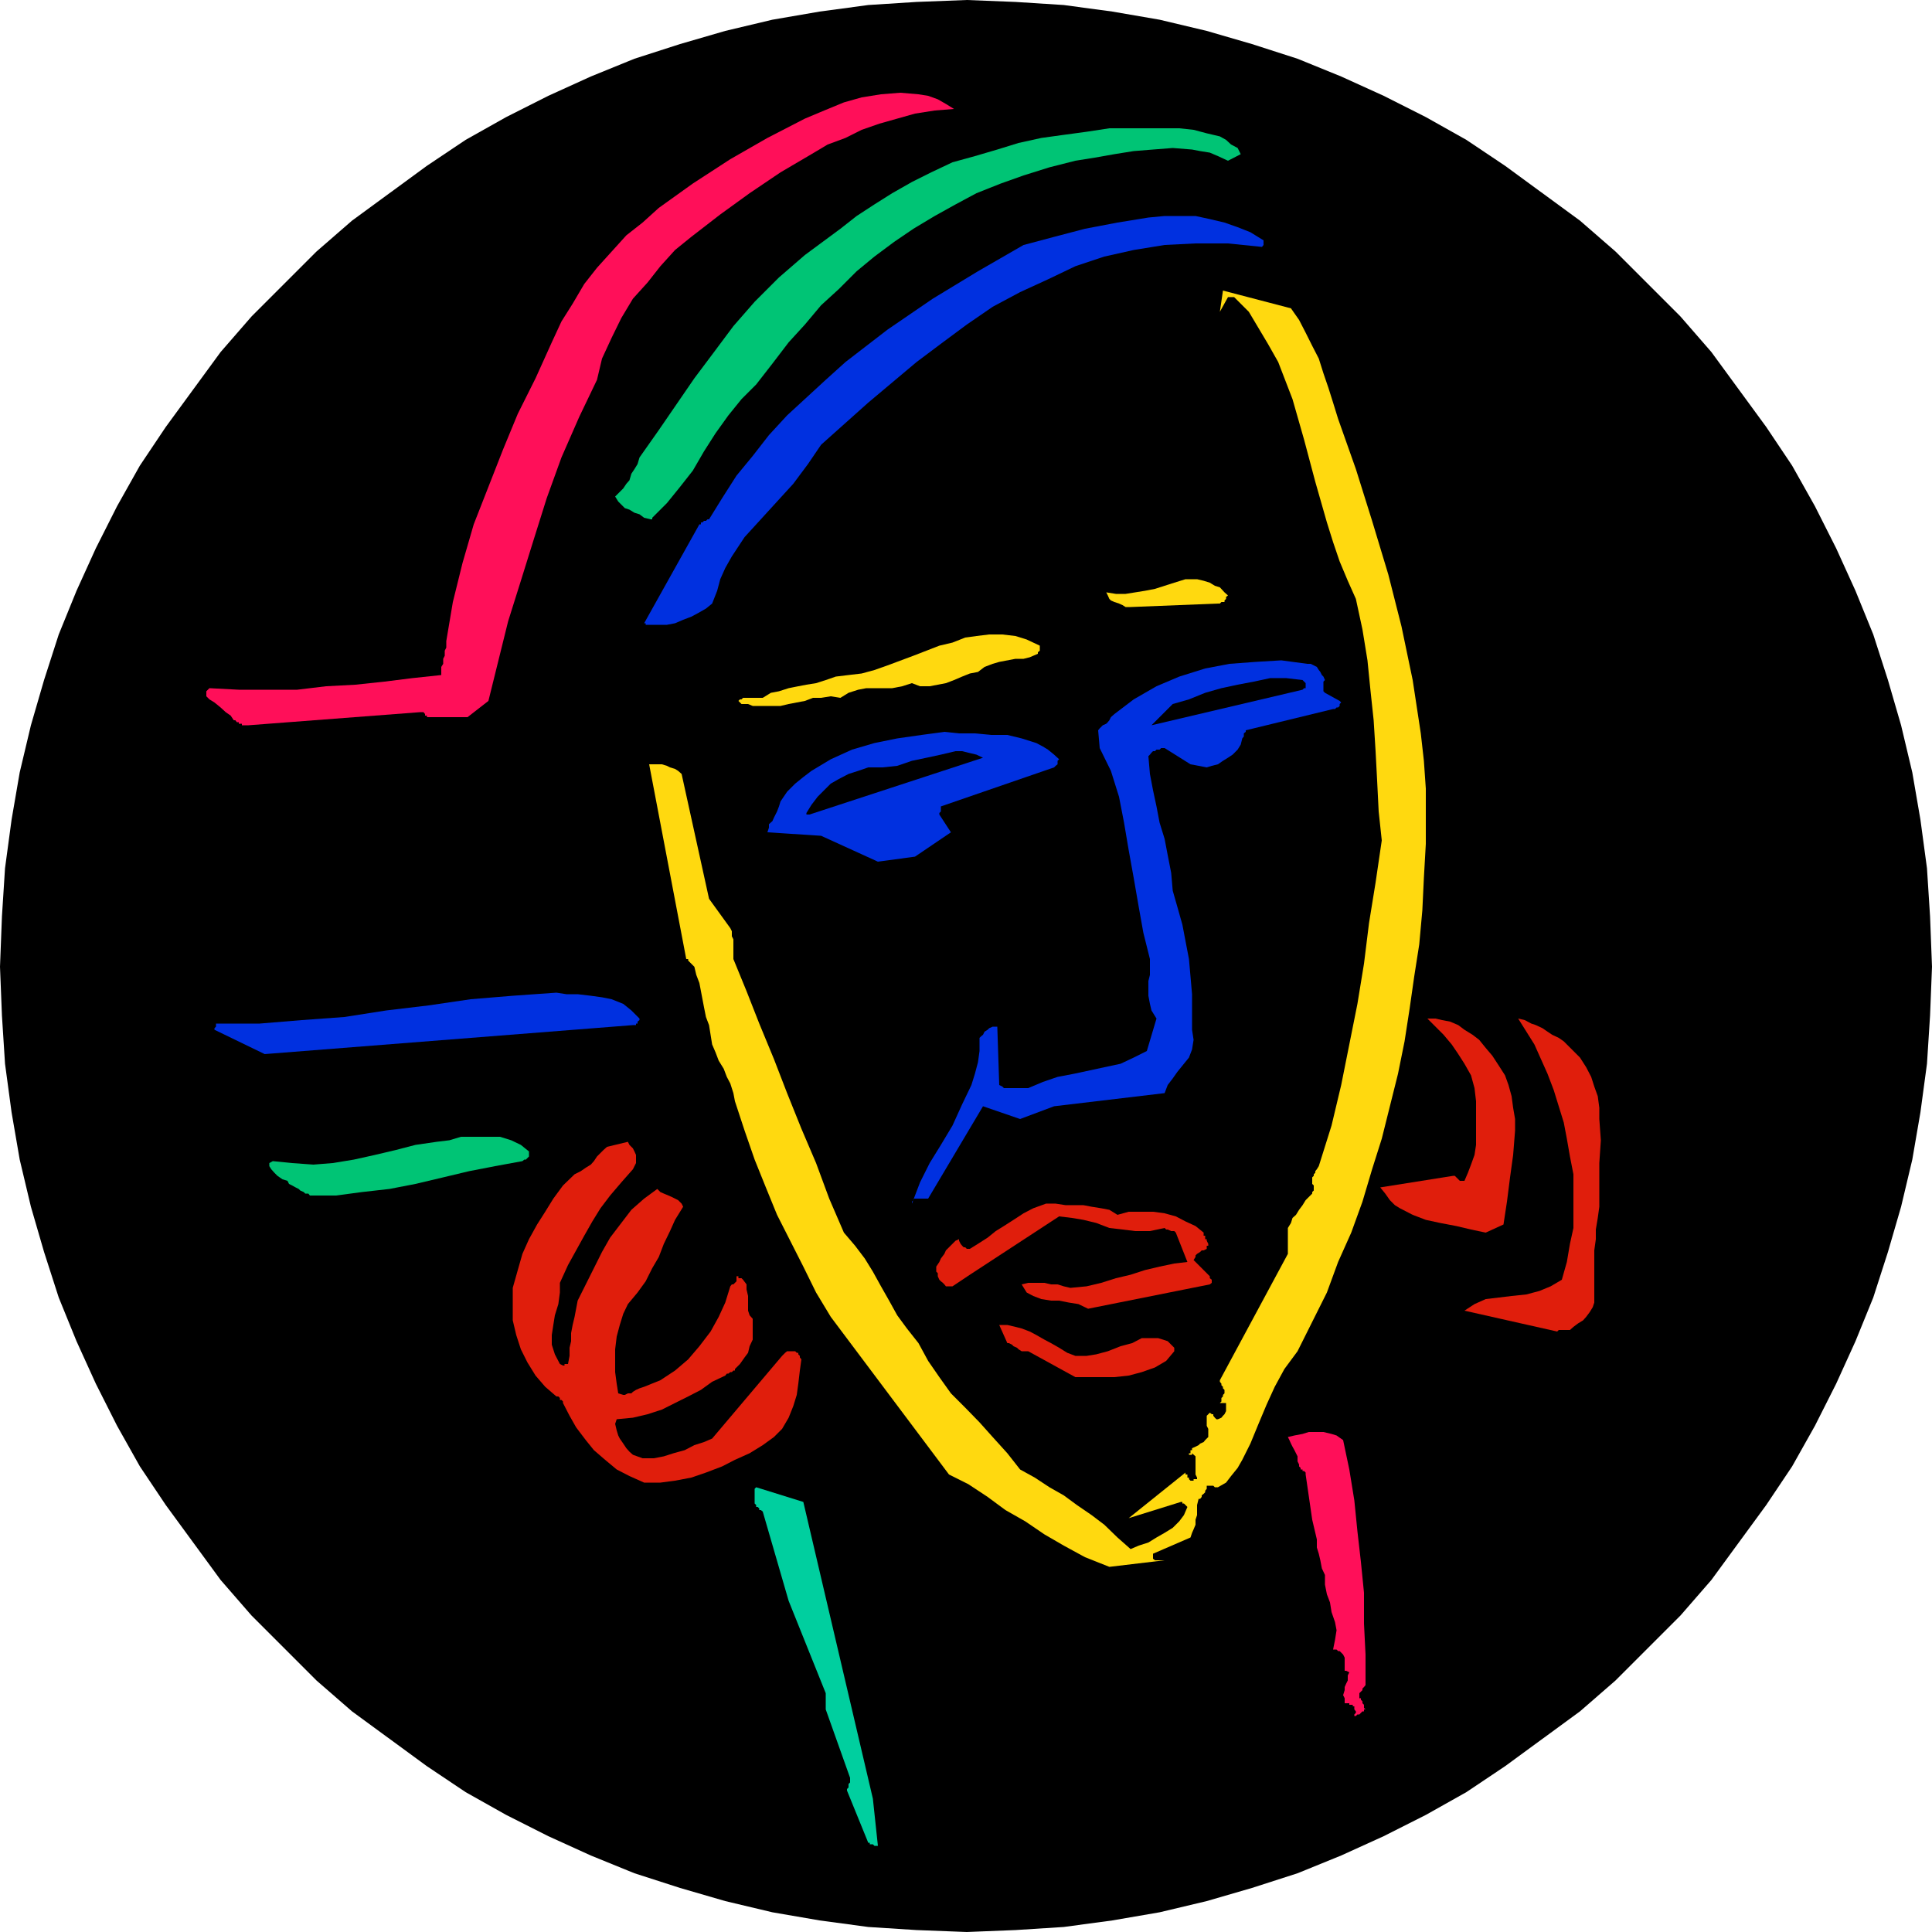
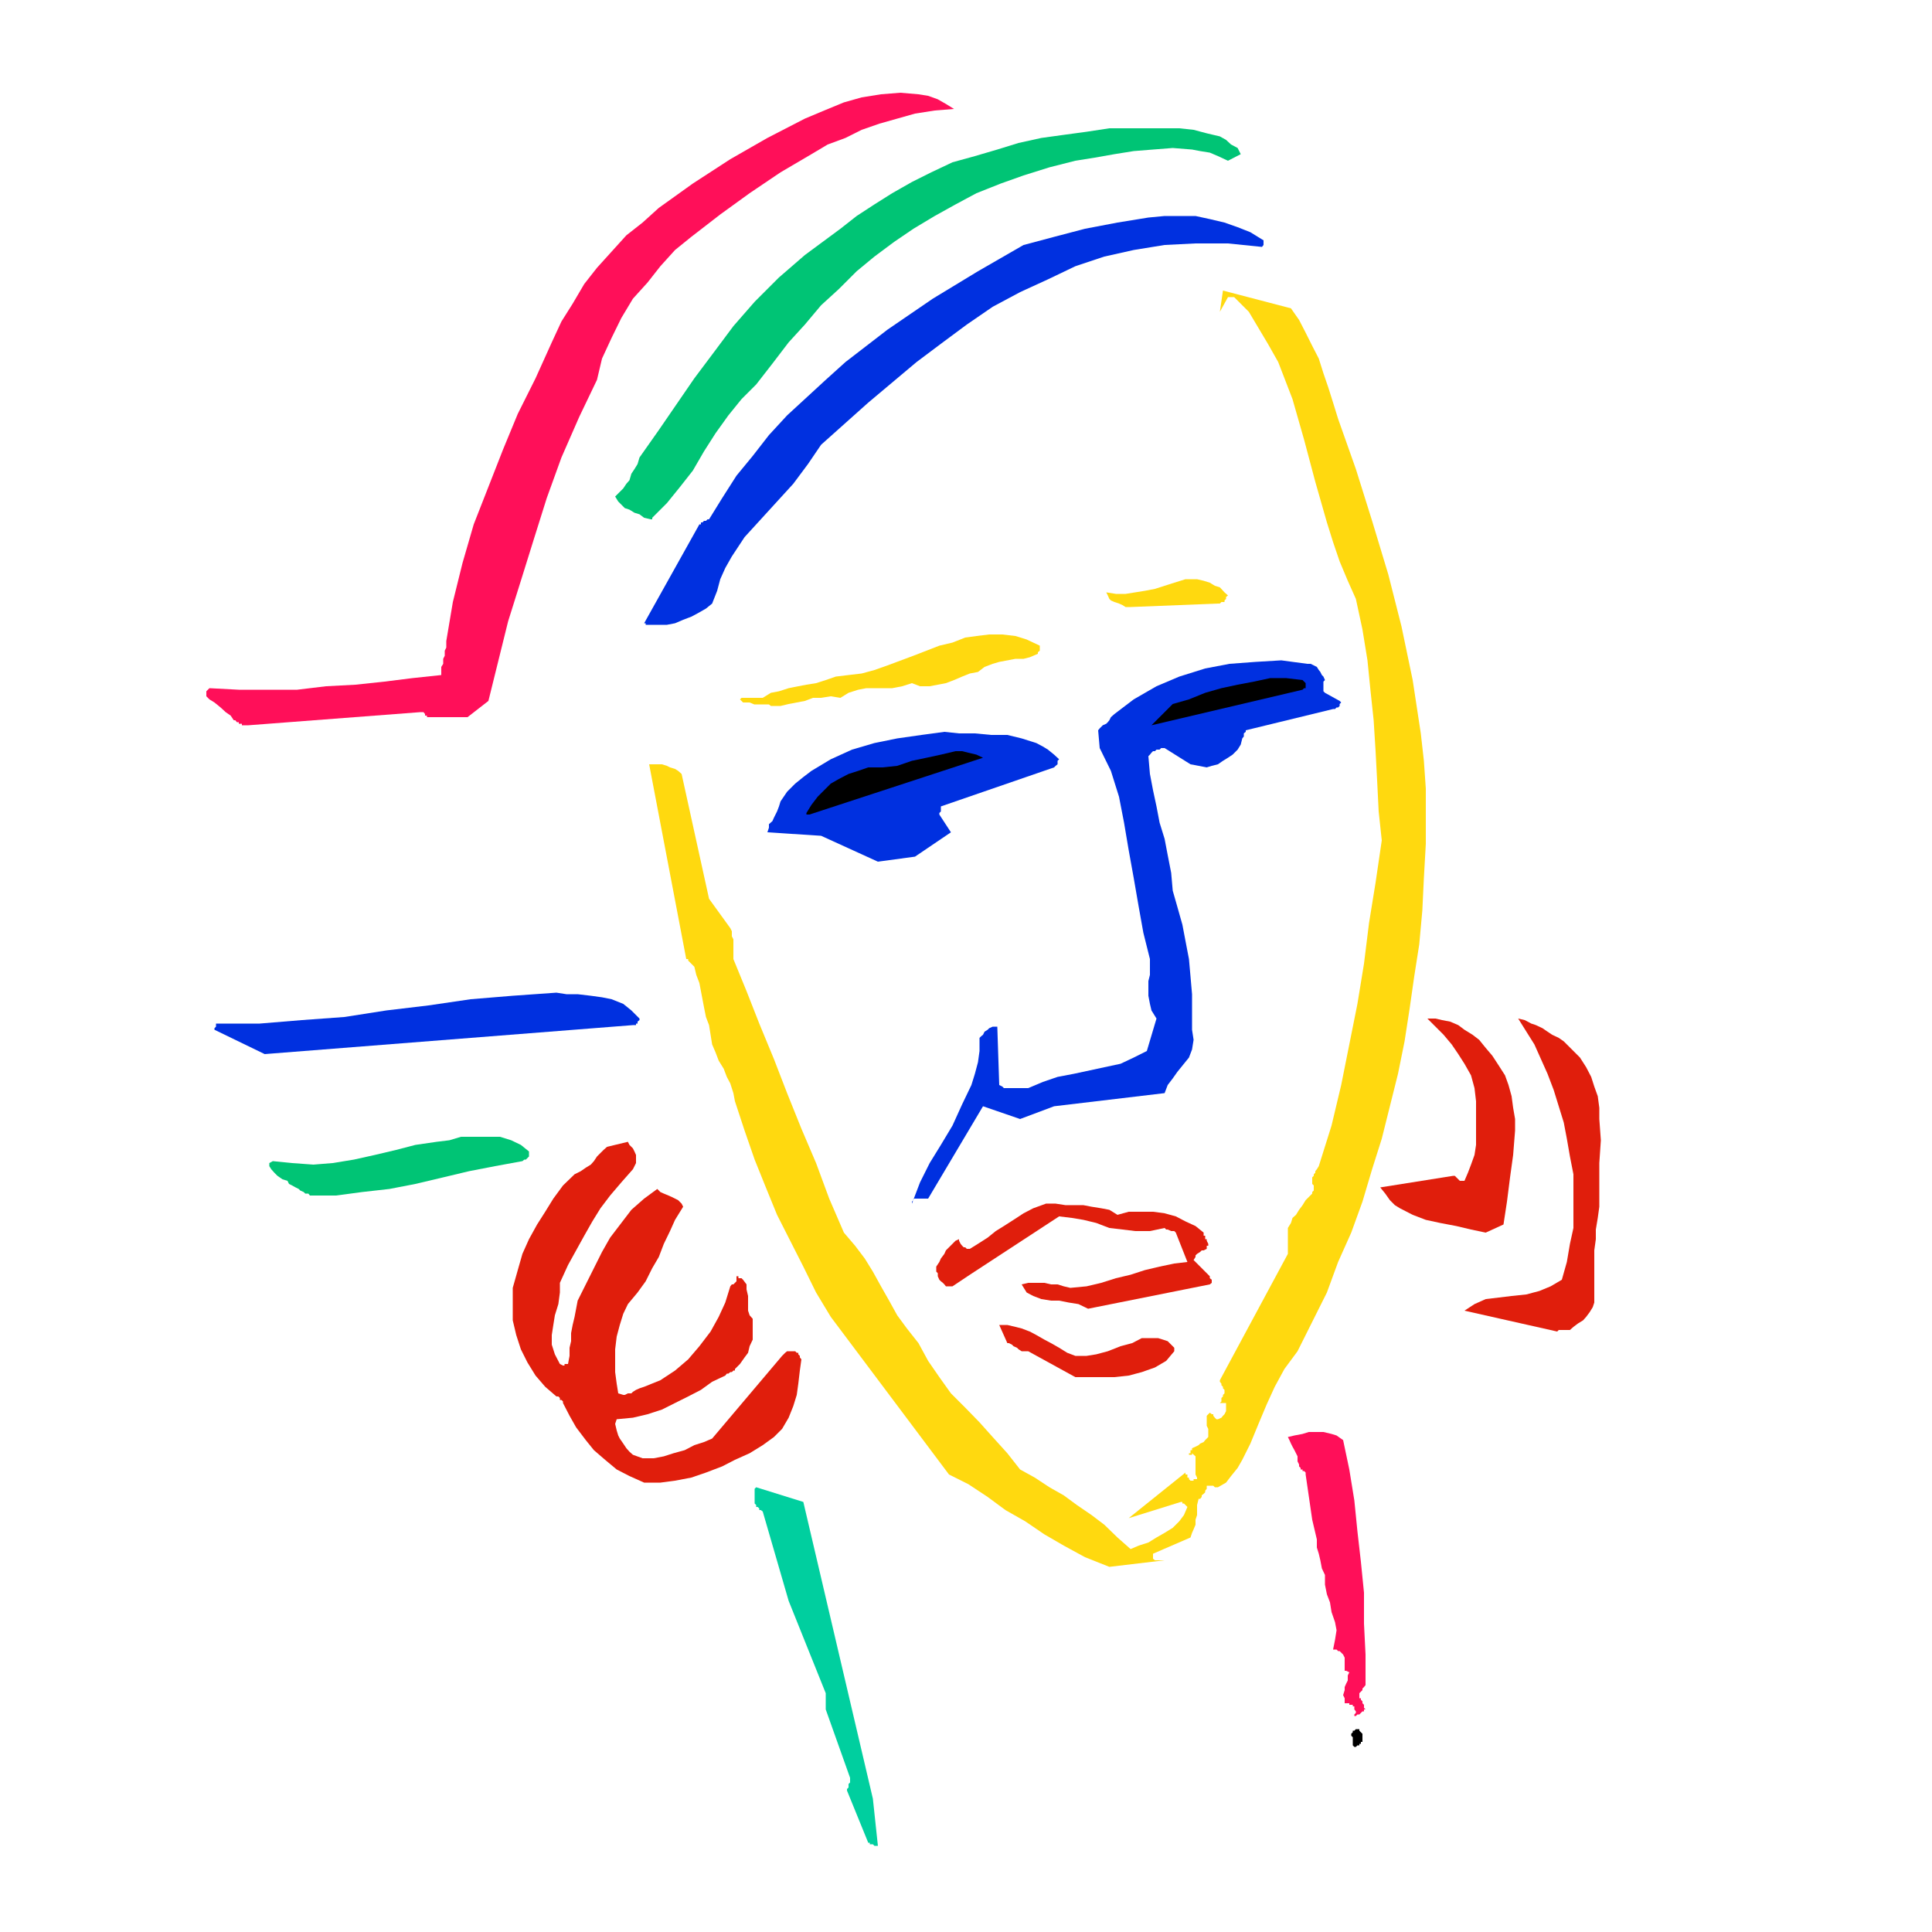
<svg xmlns="http://www.w3.org/2000/svg" height="480" viewBox="0 0 360 360" width="480">
-   <path style="fill:#000" d="m297.782 240.945 9.072.36 9 .576 9.072 1.224 8.784 1.512 8.784 2.088 8.424 2.448 8.496 2.736 8.136 3.312 7.92 3.6 7.848 3.96 7.56 4.248 7.2 4.824 6.984 5.112 6.984 5.112 6.624 5.76 6.048 6.048 6.048 6.048 5.76 6.624 5.112 6.984 5.112 6.984 4.824 7.2 4.248 7.56 3.96 7.848 3.6 7.92 3.312 8.136 2.736 8.496 2.448 8.424 2.088 8.784 1.512 8.784 1.224 9.072.576 9 .36 9.36-.36 9.072-.576 9-1.224 9.072-1.512 8.784-2.088 8.784-2.448 8.424-2.736 8.496-3.312 8.136-3.6 7.92-3.96 7.848-4.248 7.56-4.824 7.2-5.112 6.984-5.112 6.984-5.76 6.624-6.048 6.048-6.048 6.048-6.624 5.76-6.984 5.112-6.984 5.112-7.2 4.824-7.56 4.248-7.848 3.96-7.92 3.6-8.136 3.312-8.496 2.736-8.424 2.448-8.784 2.088-8.784 1.512-9.072 1.224-9 .576-9.072.36-9.36-.36-9-.576-9.072-1.224-8.784-1.512-8.784-2.088-8.424-2.448-8.496-2.736-8.136-3.312-7.92-3.6-7.848-3.96-7.56-4.248-7.2-4.824-6.984-5.112-6.984-5.112-6.624-5.76-6.048-6.048-6.048-6.048-5.76-6.624-5.112-6.984-5.112-6.984-4.824-7.2-4.248-7.56-3.96-7.848-3.6-7.92-3.312-8.136-2.736-8.496-2.448-8.424-2.088-8.784-1.512-8.784-1.224-9.072-.576-9-.36-9.072.36-9.36.576-9 1.224-9.072 1.512-8.784 2.088-8.784 2.448-8.424 2.736-8.496 3.312-8.136 3.6-7.92 3.96-7.848 4.248-7.56 4.824-7.2 5.112-6.984 5.112-6.984 5.76-6.624 6.048-6.048 6.048-6.048 6.624-5.76 6.984-5.112 6.984-5.112 7.2-4.824 7.56-4.248 7.848-3.96 7.92-3.6 8.136-3.312 8.496-2.736 8.424-2.448 8.784-2.088 8.784-1.512 9.072-1.224 9-.576z" transform="translate(-117.638 -240.945)" />
  <path style="fill:#00cf9f" d="m281.222 584.889-.936-8.784-12.96-55.296-8.784-2.736-.288.288v2.736l.288.288v.36h.288l.288.288v.288h.288l.36.288 4.824 16.632 6.912 17.208v3.024l4.536 12.744v.863l-.288.288v.649l-.288.288v.288l3.96 9.72h.288v.288h.576l.288.288h.36z" transform="translate(-117.638 -240.945)" />
  <path style="fill:#000" d="M370.934 566.169v-.288h.288v-.36h.288v-1.512l-.288-.288-.288-.288v-.288h-.648l-.288.288h-.288v.288l-.288.288v.36l.288.288v1.512l.288.288h.288l.288-.288z" transform="translate(-117.638 -240.945)" />
  <path style="fill:#ff0f59" d="m370.934 560.409.288-.288.288-.288h.288v-.36h.288l-.288-.288v-.576l-.288-.288v-.36l-.288-.288v-.288h-.288v-.936l.288-.288.288-.288v-.288l.288-.288.288-.36v-5.688l-.288-5.76v-5.76l-.576-5.76-.648-5.688-.576-5.76-.936-5.76-1.152-5.472-1.224-.864-.936-.288-1.512-.36h-2.736l-1.152.36-1.512.288-1.224.288.288.576.288.648.288.576.36.648.288.576.288.576v.936l.288.576v.36l.288.288v.288h.36v.288h.288l.288.288v.36l1.224 8.424.288 1.224.288 1.224.288 1.224v1.512l.36 1.152.288 1.224.288 1.512.576 1.224v1.8l.36 1.8.576 1.512.288 1.8.648 1.872.288 1.512-.288 1.8-.36 1.8h.648l.288.288h.288l.288.288.36.36.288.576v2.448h.288l.576.288-.288.576v.936l-.288.576-.288.648v.576l-.288.936.288.576v.936h.864v.288h.648v.288h.288v.576l.288.36v.288l-.288.288v.576-.288h.288l.288-.288z" transform="translate(-117.638 -240.945)" />
  <path style="fill:#ffd90f" d="m324.35 532.905 10.296-1.224h-1.8l-.36-.288v-.936l6.984-3.024.288-.864.288-.648.36-.864v-.936l.288-.864v-1.872l.288-1.152h.288l.288-.36v-.288l.36-.288.288-.288v-.288l.288-.36v-.576h1.224l.288.288h.576l1.512-.864.936-1.224 1.224-1.512.864-1.512 1.512-3.024 1.512-3.672 1.512-3.6 1.512-3.312 1.8-3.312 2.448-3.312 2.736-5.472 2.736-5.472 2.088-5.688 2.448-5.472 2.088-5.76 1.8-6.048 1.8-5.688 1.512-6.048 1.512-6.048 1.224-6.048.936-6.048.864-6.048.936-5.976.576-6.336.288-6.048.36-6.336v-10.296l-.36-5.184-.576-5.112-1.512-9.936-2.088-10.008-2.448-9.648L373.31 338l-3.024-9.648-3.312-9.36-.936-3.024-.864-2.736-.936-2.736-.864-2.736-1.224-2.376-1.224-2.448-1.224-2.376-1.512-2.16-12.672-3.312-.576 3.96 1.512-2.736h1.152l.288.288 2.448 2.448 1.8 3.024 1.8 3.024 1.872 3.312 2.664 6.912 2.16 7.56 2.088 7.848 2.16 7.56 1.152 3.672 1.224 3.6 1.512 3.6 1.512 3.384 1.224 5.688.936 5.76.576 5.76.576 5.4.36 5.76.288 5.472.288 5.76.576 5.4-1.152 7.848-1.224 7.56-.936 7.56-1.224 7.488-1.512 7.56-1.512 7.56-1.8 7.56-2.376 7.56-.36.576-.288.36v.288l-.288.288v.288l-.288.288v1.224l.288.288v.937l-.288.288v.288l-.648.648-.576.576-.576.936-.648.864-.576.936-.648.576-.288.936-.576.936v4.824l-12.672 23.544v.288l.288.36v.288l.288.288v.288l.288.288v.648l-.288.288v.288l-.288.288v.648l-.288.288h1.152v1.512l-.288.576-.288.288-.288.36-.648.288h-.288l-.288-.288-.288-.36v-.288h-.288l-.36-.288-.288.288-.288.288v1.872l.288.576v1.512l-.288.288-.288.288-.288.36-.648.288-.288.288-.576.288-.648.288v.36h-.288v.576h-.288v.288h-.288l-.36.288.36-.288h.864v-.288l.648.576v3.384l.288.576v.288h-.648v.288h-.576l-.288-.288v-.288h-.288v-.576h-.36v-.36l-10.584 8.496 9.72-3.024h.288v.288h.288l.288.288.36.36-.648 1.512-.864 1.152-1.224 1.224-1.512.936-1.512.864-1.512.936-1.8.576-1.512.648-2.448-2.16-2.448-2.376-2.376-1.8-2.736-1.872-2.448-1.8-2.664-1.512-2.736-1.8-2.736-1.512-2.376-3.024-2.736-3.024-2.448-2.736-2.664-2.736-2.664-2.664-2.16-3.024-2.088-3.024-1.8-3.312-2.16-2.736-1.8-2.448-1.512-2.736-1.512-2.664-1.512-2.736-1.512-2.448-1.8-2.376-2.088-2.448-2.736-6.336-2.448-6.624-2.736-6.408-2.664-6.624-2.448-6.336-2.736-6.624-2.376-6.048-2.448-5.976v-3.672l-.288-.576v-.936l-.288-.576-3.96-5.472-5.112-23.256-.648-.576-.576-.36-.936-.288-.576-.288-.936-.288h-2.376l6.912 36.288h.36v.288l.288.288.288.288.288.288.288.288.36 1.512.576 1.512.288 1.512.288 1.512.288 1.512.36 1.8.576 1.512.288 1.8.288 1.8.648 1.512.576 1.512.936 1.512.576 1.512.648 1.224.576 1.8.288 1.512 1.8 5.472 1.872 5.4 2.088 5.184 2.088 5.112 2.448 4.824 2.448 4.824 2.376 4.824 2.736 4.536 22.032 29.376 3.6 1.8 3.6 2.376 3.312 2.448 3.672 2.088 3.6 2.448 3.6 2.088 3.96 2.16z" transform="translate(-117.638 -240.945)" />
  <path style="fill:#e01e0c" d="M237.662 517.209h3.024l2.736-.36 3.024-.576 2.736-.936 3.024-1.152 2.376-1.224 2.736-1.224 2.448-1.512 2.088-1.512 1.512-1.512 1.224-2.088.864-2.16.648-2.088.288-2.088.288-2.448.288-2.088-.288-.36v-.288l-.288-.288v-.288h-.288l-.288-.288h-1.512l-.36.288-.288.288-.288.288L250.334 509l-1.512.648-1.8.576-1.8.936-2.088.576-1.8.576-1.872.36h-2.088l-1.8-.648-.648-.576-.576-.648-.576-.864-.648-.936-.288-.576-.288-.936-.288-1.224.288-.864 3.024-.288 2.736-.648 2.664-.864 2.448-1.224 2.448-1.224 2.376-1.224 2.088-1.512 2.448-1.152.288-.36h.288l.36-.288h.288l.288-.288h.288v-.288l.288-.288.648-.648.864-1.224.648-.864.288-1.224.576-1.224v-3.888l-.576-.648-.288-.864v-2.736l-.288-1.224v-.936l-.648-.864-.288-.288h-.576v-.36h-.36v.937l-.288.288-.288.288h-.288l-.288.36-.936 3.024-1.224 2.664-1.512 2.736-2.088 2.736-2.088 2.448-2.448 2.088-2.736 1.8-3.024 1.224-.864.288-.648.288-.576.36-.288.288h-.648l-.576.288h-.288l-.936-.288-.288-1.8-.288-2.16v-4.248l.288-2.376.576-2.16.648-2.088.864-1.8 1.8-2.16 1.512-2.088 1.224-2.448 1.224-2.088.936-2.448 1.152-2.376.936-2.088 1.512-2.448-.288-.576-.648-.648-.576-.288-.576-.288-.648-.288-.864-.36-.648-.288-.576-.576-2.448 1.8-2.376 2.088-1.872 2.448-2.088 2.736-1.512 2.664-1.512 3.024-1.512 3.024-1.512 3.024-.288 1.512-.288 1.512-.36 1.512-.288 1.512v1.512l-.288 1.224v1.512l-.288 1.512h-.648v.288h-.288l-.576-.288-.936-1.8-.576-1.8v-1.8l.288-1.872.288-1.8.648-2.088.288-2.16v-1.8l1.512-3.312 1.512-2.736 1.512-2.736 1.512-2.664 1.512-2.448 1.8-2.376 2.088-2.448 2.16-2.448.288-.576.288-.576v-1.512l-.288-.648-.288-.576-.648-.648-.288-.576-3.888.936-.648.576-.576.576-.648.648-.576.864-.576.648-.936.576-.936.648-1.152.576-2.16 2.088-1.8 2.448-1.512 2.448-1.512 2.376-1.512 2.736-1.224 2.736-.864 3.024-.936 3.312v6.048l.648 2.736.864 2.664 1.224 2.448 1.512 2.448 1.8 2.088 2.088 1.8h.36l.288.288v.36h.288l.288.288v.288l1.224 2.376 1.224 2.16 1.8 2.376 1.512 1.872 2.088 1.8 2.16 1.8 2.376 1.224zm80.352-19.656h7.272l2.664-.288 2.448-.648 2.448-.864 2.088-1.224 1.512-1.8v-.648l-.576-.576-.648-.648-.864-.288-.936-.288h-3.024l-1.8.936-2.16.576-2.376.936-2.16.576-1.8.288h-2.088l-1.512-.576-1.512-.936-1.512-.864-1.224-.648-1.512-.864-1.224-.648-1.512-.576-1.152-.288-1.512-.36h-1.512l1.512 3.384h.288l.576.288.288.288.648.288.288.288.576.36h1.224zm89.784-8.496.288-.288h2.088l.648-.576.864-.648.936-.576.576-.648.648-.864.576-.936.288-.864v-9.72l.288-2.088v-1.8l.36-2.16.288-2.088v-8.136l.288-4.248-.288-3.96v-2.088l-.288-2.16-.648-1.8-.576-1.8-.936-1.8-1.152-1.8-1.512-1.512-1.512-1.512-.936-.648-1.224-.576-.864-.576-.936-.648-1.224-.576-.864-.288-1.224-.648-1.224-.288 3.024 4.824 2.448 5.472 1.152 3.024.936 3.024.936 3.024.576 3.024.576 3.312.648 3.312v10.008l-.648 2.952-.576 3.384-.936 3.312-2.088 1.224-2.088.864-2.448.648-2.736.288-2.376.288-2.448.288-2.088.936-1.872 1.224zm-87.408-4.248 22.68-4.536.36-.288v-.576l-.36-.288v-.36l-.288-.288-2.376-2.376-.36-.36.36-.576v-.288l.288-.288.576-.36.288-.288h.36l.576-.288v-.576h.288v-.36l-.288-.576v-.288h-.288v-.649h-.288v-.576l-1.512-1.224-1.872-.864-1.8-.936-2.088-.576-2.16-.288h-4.536l-2.088.576-1.512-.936-1.512-.288-1.8-.288-1.512-.288h-3.312l-1.872-.288h-1.8l-2.376.864-1.8.936-1.872 1.224-1.8 1.152-1.512.936-1.512 1.224-1.8 1.152-1.512.936h-.576l-.288-.288h-.288l-.288-.288-.288-.36-.288-.576v-.288l-.648.288-.576.576-.648.648-.576.576-.288.648-.648.864-.288.648-.576.864v.937l.288.288v.576l.288.648.288.288.36.288.288.288.288.36h1.224l3.24-2.16L314.99 467.6l2.376.288 2.16.36 2.376.576 2.448.936 2.448.288 2.376.288h2.736l2.736-.576.288.288h.288l.648.288h.576l.288.288 2.16 5.472-2.448.288-2.736.576-2.736.648-2.664.864-2.736.648-2.736.864-2.736.648-3.024.288-1.224-.288-1.152-.36h-1.224l-1.224-.288h-3.024l-1.224.288.936 1.512 1.224.648 1.512.576 1.8.288h1.512l1.8.36 1.8.288z" transform="translate(-117.638 -240.945)" />
  <path style="fill:#e01e0c" d="m394.478 470.625 3.312-1.512.648-4.248.576-4.536.576-4.176.36-4.536v-2.16l-.36-2.088-.288-2.16-.576-2.088-.648-1.8-1.152-1.8-1.224-1.872-1.224-1.44-1.224-1.512-1.224-.936-1.512-.936-1.152-.864-1.512-.648-1.512-.288-1.224-.288h-1.512l1.512 1.512 1.512 1.512 1.512 1.8 1.224 1.8 1.152 1.8 1.224 2.16.648 2.376.288 2.448v8.136l-.288 1.872-.648 1.8-.576 1.512-.648 1.512h-.864l-.288-.288-.36-.36-.288-.288h-.288l-13.608 2.16.936 1.152.864 1.224.936.936.936.576 2.376 1.224 2.448.936 2.664.576 3.024.576 2.736.648z" transform="translate(-117.638 -240.945)" />
  <path style="fill:#0030e0" d="M287.558 465.225v-.36l.288-.288v-.288h2.736l10.224-17.208 6.912 2.376 6.336-2.376 20.592-2.448.576-1.512.936-1.224.864-1.224 1.224-1.512.936-1.152.576-1.512.288-1.8-.288-1.872V426.2l-.288-3.312-.288-3.24-.648-3.384-.576-3.024-.936-3.312-.864-3.024-.288-3.312-.648-3.312-.576-3.024-.936-3.024-.576-3.024-.648-3.024-.576-3.024-.288-3.312.288-.288.288-.36.288-.288h.36l.288-.288h.576l.288-.288h.648l4.824 3.024 3.024.576.936-.288 1.152-.288.936-.648.936-.576.864-.576.936-.936.576-.936.288-1.152.288-.36v-.576l.36-.288v-.288l16.272-3.96h.36l.288-.288h.288l.288-.288v-.36l.288-.288-.288-.288-2.736-1.512-.288-.288v-1.8l.288-.288-.288-.648-.288-.288-.288-.576-.288-.36-.36-.576-.576-.288-.576-.288h-.648l-4.824-.648-4.824.288-4.824.36-4.536.864-4.824 1.512-4.248 1.8-4.248 2.448-3.6 2.736-.648.576-.288.576-.288.36-.288.288-.648.288-.288.288-.288.288-.288.36.288 3.312 2.088 4.248 1.512 4.824.936 4.824.864 5.112.936 5.184.936 5.4.864 4.824 1.224 4.896v2.952l-.288 1.152v2.737l.288 1.512.288 1.224.936 1.512-1.8 6.048-2.448 1.224-2.448 1.152-3.024.648-2.664.576-3.024.648-3.024.576-2.736.936-2.736 1.152h-4.536l-.288-.288-.576-.288-.36-10.872h-.864l-.648.288-.288.288-.576.36-.288.576-.36.288-.288.288v2.448l-.288 2.088-.576 2.16-.648 2.088-1.728 3.6-1.8 3.96-2.16 3.6-2.088 3.384-1.8 3.6z" transform="translate(-117.638 -240.945)" />
  <path style="fill:#00c475" d="M175.382 463.713h4.896l4.824-.648 5.112-.576 4.824-.936 5.184-1.224 4.824-1.152 4.824-.936 5.112-.936.36-.288h.288l.288-.288.288-.288v-.936l-1.512-1.224-1.8-.864-2.088-.648h-7.272l-2.16.648-2.376.288-3.96.576-3.6.936-3.96.936-3.888.864-3.96.648-3.6.288-3.96-.288-3.6-.36-.648.36v.576l.36.576.576.648.576.576.936.648.936.288.288.576.576.288.648.36.576.288.288.288.648.288.288.288h.576z" transform="translate(-117.638 -240.945)" />
  <path style="fill:#0030e0" d="m166.958 437.36 68.616-5.4h.576v-.287h.288v-.36l.36-.288v-.288l-1.512-1.512-1.512-1.224-2.16-.864-1.8-.36-2.088-.288-2.448-.288h-2.088l-1.872-.288-8.136.576-7.848.648-7.848 1.152-7.848.936-7.848 1.224-7.92.576-7.848.648h-8.136v.576l-.288.288v.288zm114.264-35.855 6.912-.936 6.696-4.536-2.16-3.312v-.288l.288-.288v-.936l21.096-7.272.288-.288.36-.288v-.648l.288-.288-.936-.864-1.152-.936-.936-.576-1.224-.648-2.736-.864-2.664-.648h-3.024l-3.024-.288h-2.952l-2.736-.288-4.248.576-4.536.648-4.248.864-4.176 1.224-3.96 1.8-3.6 2.16-1.512 1.152-1.512 1.224-1.512 1.512-1.224 1.8-.288.936-.36.936-.288.576-.288.576-.288.648-.648.576v.648l-.288.864 10.008.648z" transform="translate(-117.638 -240.945)" />
  <path style="fill:#000" d="m268.478 392.72 32.328-10.583-1.224-.576-1.512-.36-1.152-.288h-1.224l-2.736.648-2.664.576-2.736.576-2.736.936-2.736.288h-2.664l-1.872.648-1.8.576-1.8.936-1.512.864-1.224 1.224-1.224 1.224-1.152 1.512-.936 1.512v.288h.576z" transform="translate(-117.638 -240.945)" />
  <path style="fill:#ff0f59" d="m163.934 376.089 32.04-2.448h.576l.288.36v.288h.36v.288h7.56l3.888-3.024 1.8-7.272 1.872-7.56 2.376-7.56 2.448-7.848 2.376-7.56 2.736-7.56 3.312-7.56 3.312-6.912.936-3.96 1.8-3.888 1.8-3.672 2.16-3.6 2.736-3.024 2.376-3.024 2.736-3.024 3.024-2.448 5.4-4.176 5.472-3.96 5.76-3.888 5.76-3.384 3.024-1.8 3.312-1.224 3.024-1.512 3.312-1.152 3.312-.936 3.312-.936 3.672-.576 3.6-.288-1.512-.936-1.512-.864-1.8-.648-1.8-.288-3.384-.288-3.6.288-3.6.576-3.312.936-3.672 1.512-3.6 1.512-6.984 3.6-6.912 3.96-6.984 4.536-6.336 4.536-3.024 2.736-3.024 2.376-2.736 3.024-2.736 3.024-2.376 3.024-2.16 3.672-2.088 3.312-1.8 3.888-3.024 6.696-3.312 6.624-2.736 6.624-2.736 6.984-2.736 6.984-2.088 7.2-1.8 7.272-1.224 7.272v1.224l-.288.576v.936l-.288.576v.936l-.36.576v1.512l-5.4.576-5.184.648-5.4.576-5.472.288-5.4.648h-10.872l-5.472-.288-.576.576v.936l.576.576.936.576 1.152.936.936.864.936.648.576.864h.288l.288.36h.36v.288h.576v.288h.936z" transform="translate(-117.638 -240.945)" />
  <path style="fill:#000" d="m332.198 376.089 28.152-6.624.288-.288h.288v-.937l-.288-.288-.288-.288-3.024-.36h-3.024l-3.024.648-3.024.576-3.024.648-3.024.864-3.024 1.224-3.024.864z" transform="translate(-117.638 -240.945)" />
-   <path style="fill:#ffd90f" d="M261.278 372.489h1.8l1.512-.36 1.512-.288 1.512-.288 1.512-.576h1.512l1.8-.288 1.8.288 1.512-.936 1.8-.576 1.512-.288h4.824l1.872-.36 1.8-.576 1.512.576h1.8l1.512-.288 1.512-.288 1.512-.576 1.512-.648 1.44-.576 1.512-.288 1.224-.936 1.512-.576 1.224-.36 1.512-.288 1.512-.288h1.512l1.152-.288 1.512-.648v-.288l.36-.288v-.936l-2.448-1.152-2.088-.648-2.448-.288h-2.448l-2.376.288-2.088.288-2.376.936-2.448.576-4.824 1.872-4.824 1.8-2.448.864-2.376.648-2.448.288-2.376.288-1.872.648-1.8.576-1.8.288-1.512.288-1.8.36-1.8.576-1.512.288-1.512.936h-3.672l-.288.288h-.288l-.288.288.288.288.288.288h1.224l.864.36h2.736z" transform="translate(-117.638 -240.945)" />
+   <path style="fill:#ffd90f" d="M261.278 372.489h1.8l1.512-.36 1.512-.288 1.512-.288 1.512-.576h1.512l1.8-.288 1.8.288 1.512-.936 1.8-.576 1.512-.288h4.824l1.872-.36 1.8-.576 1.512.576h1.8l1.512-.288 1.512-.288 1.512-.576 1.512-.648 1.44-.576 1.512-.288 1.224-.936 1.512-.576 1.224-.36 1.512-.288 1.512-.288h1.512l1.152-.288 1.512-.648v-.288l.36-.288v-.936l-2.448-1.152-2.088-.648-2.448-.288h-2.448l-2.376.288-2.088.288-2.376.936-2.448.576-4.824 1.872-4.824 1.8-2.448.864-2.376.648-2.448.288-2.376.288-1.872.648-1.8.576-1.8.288-1.512.288-1.8.36-1.8.576-1.512.288-1.512.936h-3.672h-.288l-.288.288.288.288.288.288h1.224l.864.36h2.736z" transform="translate(-117.638 -240.945)" />
  <path style="fill:#0030e0" d="M238.598 357.369h3.312l1.512-.288 1.512-.648 1.512-.576 1.224-.648 1.512-.864 1.152-.936.936-2.376.576-2.16.936-2.088 1.224-2.16 2.376-3.6 3.024-3.312 3.024-3.312 3.024-3.312 2.736-3.672 2.448-3.6 8.784-7.848 9-7.56 4.896-3.672 4.464-3.312 4.824-3.312 5.112-2.736 5.184-2.376 5.112-2.448 5.4-1.8 5.472-1.224 5.76-.936 5.76-.288h6.048l6.336.648.288-.36v-.864l-2.448-1.512-2.376-.936-2.448-.864-2.736-.648-2.664-.576h-5.76l-3.024.288-5.76.936-6.048 1.152-5.76 1.512-5.688 1.512-8.496 4.896-8.424 5.112-8.424 5.76-7.848 6.048-3.672 3.312-3.6 3.312-3.6 3.312-3.384 3.672-3.024 3.888-3.024 3.672-2.664 4.176-2.448 3.96h-.288l-.288.288h-.36l-.288.288h-.288v.36h-.288l-10.296 18.432h.288v.288h.36z" transform="translate(-117.638 -240.945)" />
  <path style="fill:#ffd90f" d="m328.31 354.057 16.272-.648h.36l.288-.288h.576v-.288l.288-.288v-.36l.36-.288-.648-.576-.864-.936-.936-.288-.936-.576-1.152-.36-1.224-.288h-2.16l-2.088.648-1.8.576-1.8.576-1.872.36-1.8.288-1.8.288h-1.8l-1.8-.288.288.576.288.648.288.288.648.288.864.288.648.288.576.36z" transform="translate(-117.638 -240.945)" />
  <path style="fill:#00c475" d="m239.174 337.425 2.736-2.736 2.448-3.024 2.376-3.024 2.088-3.6 2.16-3.384 2.376-3.312 2.448-3.024 2.736-2.736 3.024-3.888 3.024-3.96 3.024-3.312 3.024-3.6 3.312-3.024 3.312-3.312 3.312-2.736 3.672-2.736 3.6-2.448 3.96-2.376 3.888-2.16 3.888-2.088 4.536-1.8 4.248-1.512 4.824-1.512 4.824-1.224 3.6-.576 3.672-.648 3.6-.576 3.6-.288 3.672-.288 3.6.288 1.512.288 1.8.288 1.512.648 1.872.864 2.376-1.224-.576-1.152-1.224-.648-.936-.864-1.152-.648-2.448-.576-2.448-.648-2.664-.288H324.35l-4.248.648-4.248.576-4.176.576-4.248.936-3.96 1.224-4.176 1.224-4.176 1.152-3.96 1.872-3.6 1.8-3.672 2.088-3.312 2.088-3.312 2.16-3.024 2.376-3.312 2.448-3.312 2.448-4.824 4.176-4.536 4.536-3.96 4.536-3.6 4.824-3.672 4.896-3.312 4.824-3.312 4.824-3.6 5.112-.36 1.224-.576.936-.576.864-.36 1.224-.576.648-.576.864-.936.936-.576.576.576.936.576.576.648.648.864.288.936.576.936.288.864.648 1.224.288h.288v-.288z" transform="translate(-117.638 -240.945)" />
</svg>